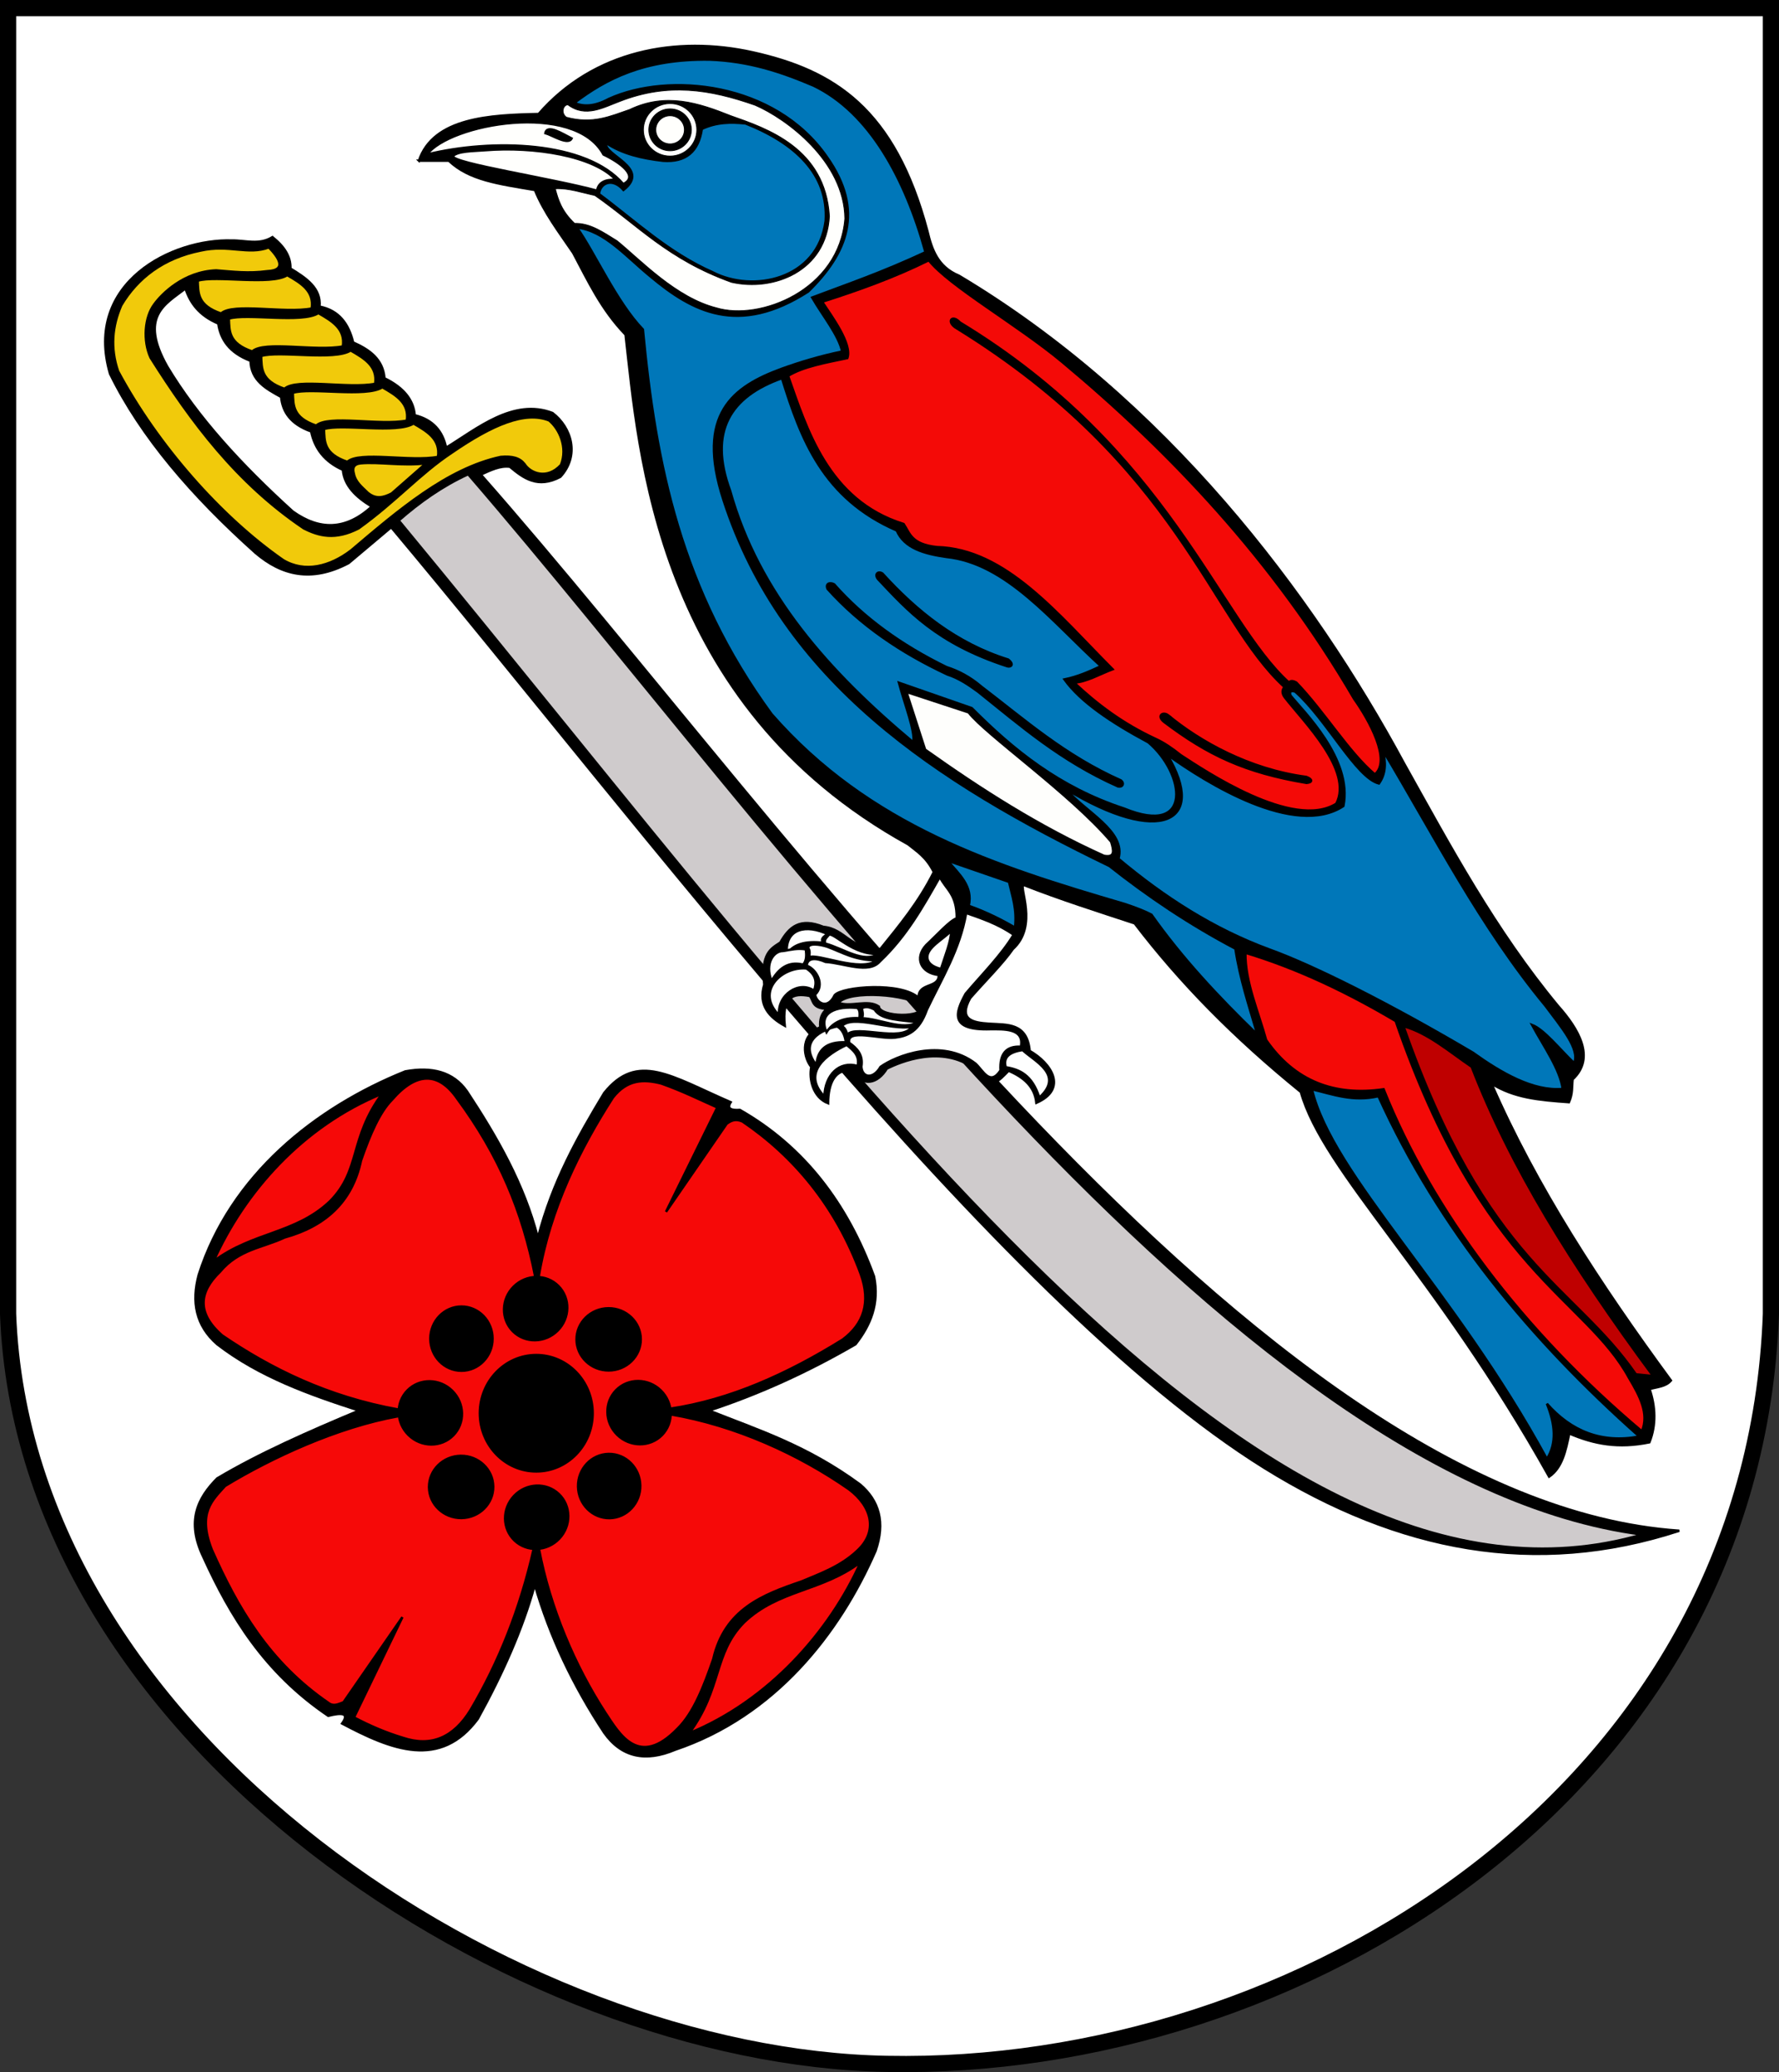
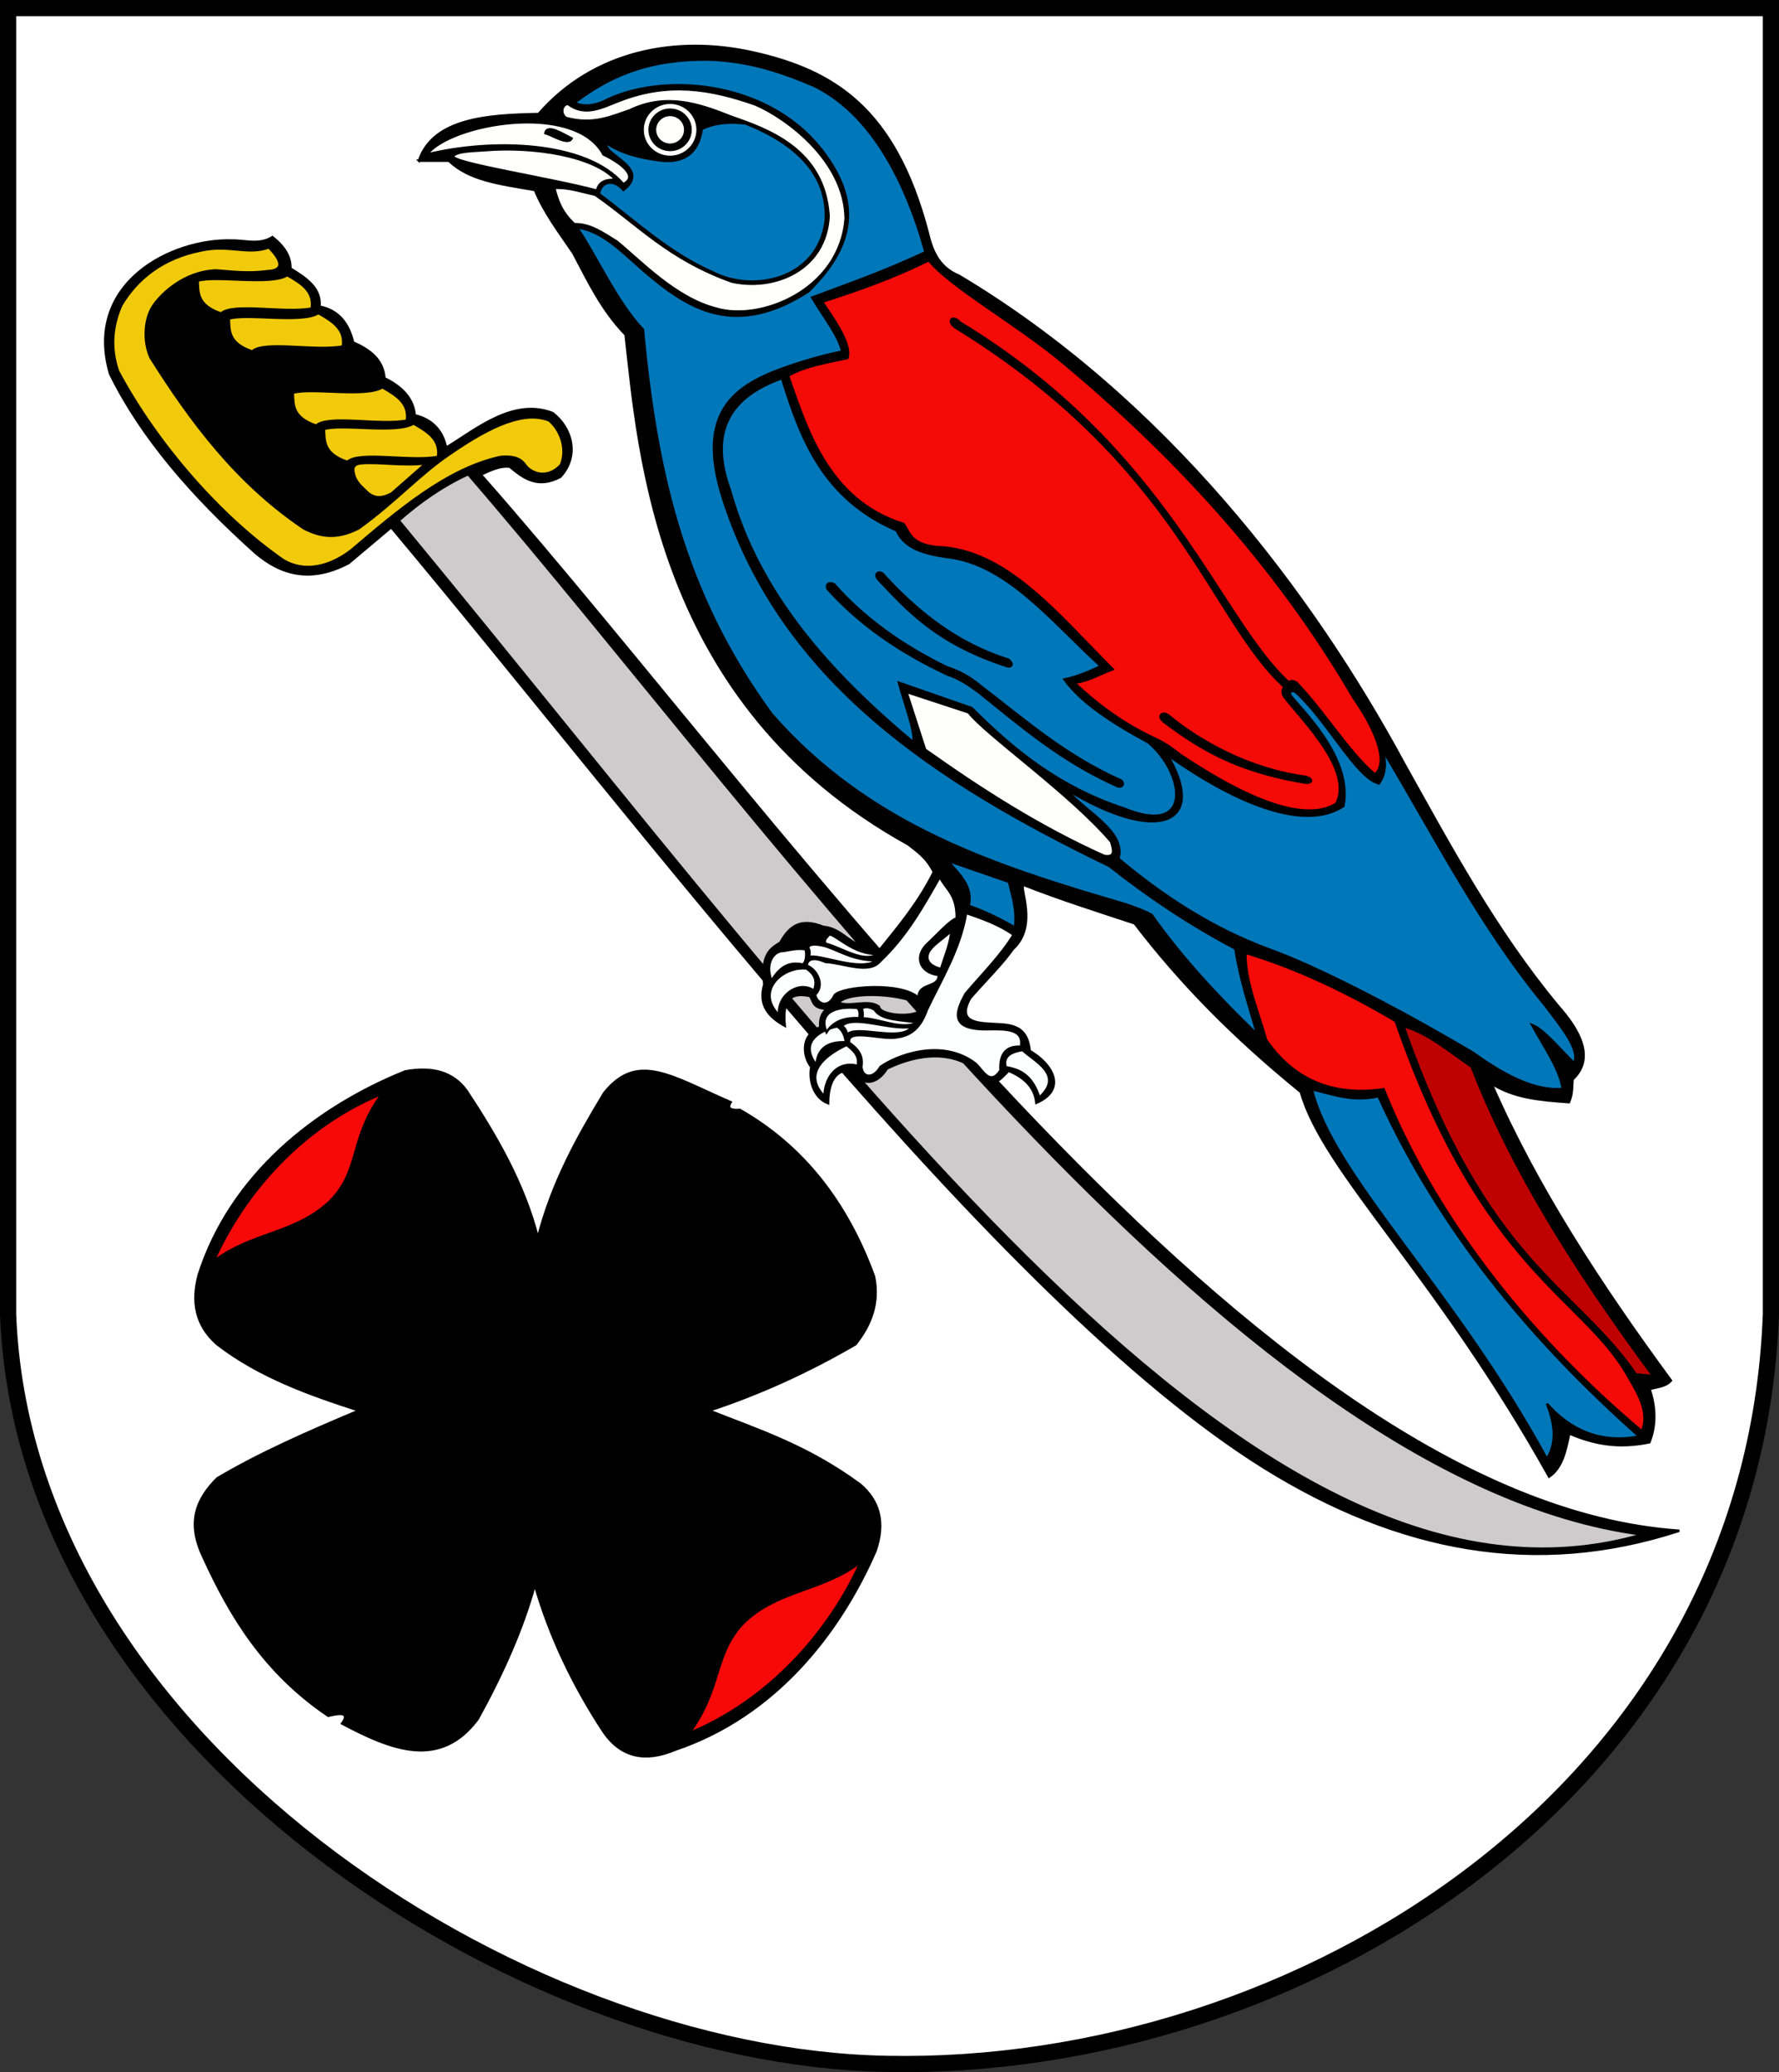
<svg xmlns="http://www.w3.org/2000/svg" xmlns:ns1="http://sodipodi.sourceforge.net/DTD/sodipodi-0.dtd" xmlns:ns2="http://www.inkscape.org/namespaces/inkscape" height="862.311" width="740.26" id="svg3769" ns1:version="0.32" ns2:version="1.1.2 (b8e25be833, 2022-02-05)" version="1.0" ns1:docname="POL_gmina_Krasne_COA.svg">
  <rect width="100%" height="100%" fill="#333333" stroke="none" />
  <defs id="defs3771" />
  <g ns2:groupmode="layer" ns2:label="Warstwa 1" id="layer1" transform="translate(-4.156,7.365)">
    <g id="g3721" transform="translate(4.156,-7.365)">
      <g style="fill:#ffffff;fill-opacity:1;stroke:#000000;stroke-width:6.732;stroke-miterlimit:4;stroke-dasharray:none;stroke-opacity:1" transform="translate(-6.838,-52.319)" ns2:label="Warstwa 1" id="g3778">
        <path ns1:nodetypes="cccccc" id="path4304" d="M 10.205,55.685 H 743.732 V 599.098 C 736.443,798.548 546.269,914.508 375.974,911.195 222.245,908.544 16.831,776.682 10.205,599.098 Z" style="fill:#ffffff;fill-opacity:1;fill-rule:evenodd;stroke:#000000;stroke-width:6.732;stroke-linecap:round;stroke-linejoin:miter;stroke-miterlimit:4;stroke-dasharray:none;stroke-dashoffset:0;stroke-opacity:1" />
      </g>
      <g style="stroke:#000000;stroke-opacity:1" transform="translate(820.489,-2.007)" id="g3460">
        <path style="fill:#000000;fill-opacity:1;fill-rule:evenodd;stroke:#000000;stroke-width:1px;stroke-linecap:butt;stroke-linejoin:miter;stroke-opacity:1" d="m -671.079,589.003 c -20.891,-6.764 -41.498,-14.094 -59.024,-27.587 -8.966,-7.795 -10.696,-17.657 -7.699,-28.87 13.269,-41.565 48.565,-69.642 85.97,-84.687 10.928,-1.967 19.862,0.054 25.663,8.34 12.509,18.981 23.781,38.579 29.512,60.949 5.982,-23.316 16.555,-42.041 27.587,-60.307 13.775,-17.178 27.65,-7.021 52.608,3.849 -1.701,2.697 0.137,3.464 3.849,3.208 26.546,15.156 44.664,38.739 55.816,69.289 2.279,11.348 -1.457,20.289 -7.699,28.229 -20.316,11.804 -40.633,20.915 -60.949,27.587 20.539,8.168 40.709,14.495 62.874,30.795 7.883,6.734 10.505,15.723 6.416,27.587 -15.058,34.557 -41.989,68.788 -83.404,82.762 -12.36,5.215 -22.285,3.125 -29.512,-7.057 -12.997,-19.687 -22.716,-40.193 -28.87,-61.59 -5.136,18.605 -13.477,37.211 -23.738,55.816 -15.602,21.02 -35.807,12.883 -56.458,1.925 3.21,-4.492 -0.156,-4.601 -5.774,-3.208 -26.516,-17.941 -40.71,-41.359 -51.967,-66.081 -7.169,-14.948 -2.335,-24.562 5.774,-32.72 17.576,-10.459 38.07,-19.459 59.024,-28.229 z" id="path3419" ns1:nodetypes="ccccccccccccccccccccccc" />
-         <path id="path3443" style="fill:#f60908;fill-opacity:1;fill-rule:evenodd;stroke:#000000;stroke-width:1px;stroke-linecap:butt;stroke-linejoin:miter;stroke-opacity:1" d="m -597.797,533.219 c -5.252,-26.864 -14.943,-50.321 -32.433,-73.993 -7.69,-11.142 -16.903,-11.411 -27.18,0.485 -5.033,5.055 -9.116,14.391 -12.862,25.238 -3.715,17.56 -15.144,27.405 -31.791,32.033 -9.081,4.311 -19.006,4.828 -26.937,14.318 -8.48,8.23 -9.929,16.929 0.971,26.452 20.26,13.807 43.817,25.511 73.334,30.828 l -0.08,2.78 c -25.307,4.572 -52.58,17.193 -72.04,29.003 -5.305,5.947 -11.547,11.113 -5.582,26.452 10.669,24.029 23.774,46.841 48.535,63.824 2.103,1.69 4.206,0.557 6.31,-0.243 l 24.51,-35.431 -20.142,41.74 c 6.489,3.443 13.249,6.344 20.385,8.494 11.648,3.883 21.032,-10e-6 28.15,-11.648 11.717,-19.839 20.616,-42.174 26.24,-66.998 l 2.179,0.025 c 4.649,24.525 14.95,48.629 27.64,68.186 5.905,8.869 13.901,23.322 30.092,6.552 6.536,-6.423 10.82,-17.351 14.803,-28.878 4.751,-20.711 20.484,-26.778 36.644,-32.276 8.121,-3.399 16.42,-6.354 23.297,-12.862 8.807,-8.111 5.947,-18.426 -3.397,-25.481 -20.853,-14.576 -47.225,-26.622 -74.297,-31.232 l -0.066,-2.366 c 24.701,-3.7 48.457,-14.328 71.693,-28.77 8.762,-6.558 11.701,-15.446 7.523,-27.18 -10.499,-28.596 -28.216,-49.322 -49.263,-63.581 -2.99,-1.288 -4.837,-0.291 -6.552,0.971 l -25.238,36.644 21.355,-43.439 c -7.557,-3.317 -13.998,-6.633 -23.297,-9.95 -7.612,-1.953 -14.277,-1.632 -20.142,5.824 -13.546,21.058 -26.219,46.291 -30.903,74.579 z m 9.328,22.537 c -5.225,5.204 -13.557,5.32 -18.598,0.259 -5.042,-5.061 -4.893,-13.393 0.332,-18.597 5.225,-5.204 13.557,-5.32 18.598,-0.259 5.042,5.061 4.893,13.393 -0.332,18.597 z m -27.067,3.327 c 0,7.374 -5.798,13.359 -12.942,13.359 -7.144,0 -12.942,-5.985 -12.942,-13.359 0,-7.374 5.798,-13.359 12.942,-13.359 7.144,0 12.942,5.985 12.942,13.359 z m 48.373,13.235 c -7.374,0.035 -13.387,-5.735 -13.42,-12.878 -0.034,-7.144 5.924,-12.97 13.298,-13.005 7.374,-0.035 13.387,5.735 13.42,12.878 0.034,7.144 -5.924,12.97 -13.298,13.005 z m 3.522,26.799 c -5.267,-5.161 -5.483,-13.491 -0.483,-18.594 5,-5.102 13.333,-5.054 18.6,0.107 5.267,5.161 5.483,13.491 0.483,18.594 -5,5.102 -13.333,5.054 -18.6,-0.107 z m -16.316,21.512 c -0.121,-7.373 5.578,-13.452 12.721,-13.57 7.143,-0.117 13.038,5.772 13.159,13.145 0.121,7.373 -5.578,13.452 -12.721,13.57 -7.143,0.117 -13.038,-5.772 -13.159,-13.145 z m -26.602,3.872 c 5.076,-5.349 13.401,-5.7 18.584,-0.783 5.182,4.917 5.269,13.25 0.193,18.599 -5.076,5.349 -13.401,5.7 -18.584,0.783 -5.182,-4.917 -5.268,-13.25 -0.193,-18.599 z m -22.181,-16.654 c 7.374,-0.074 13.417,5.664 13.488,12.807 0.072,7.144 -5.855,13.001 -13.229,13.075 -7.374,0.074 -13.417,-5.664 -13.488,-12.807 -0.072,-7.144 5.855,-13.001 13.229,-13.075 z m -3.583,-27.083 c 5.249,5.18 5.435,13.511 0.417,18.595 -5.018,5.085 -13.351,5.007 -18.599,-0.173 -5.249,-5.18 -5.435,-13.511 -0.417,-18.595 5.018,-5.085 13.351,-5.007 18.599,0.173 z m 58.449,9.357 c 0,13.372 -10.513,24.224 -23.467,24.224 -12.954,0 -23.467,-10.852 -23.467,-24.224 0,-13.372 10.513,-24.224 23.467,-24.224 12.954,0 23.467,10.852 23.467,24.224 z" ns1:nodetypes="ccccccccccccccccccccccccccccccccccccccsssccsssccsssccsssccsssccsssccsssccsssccsssc" />
        <path style="fill:#f60908;fill-opacity:1;fill-rule:evenodd;stroke:#000000;stroke-width:1px;stroke-linecap:butt;stroke-linejoin:miter;stroke-opacity:1" d="m -661.462,457.123 c -13.785,18.689 -8.819,31.699 -21.671,44.734 -14.384,13.71 -32.142,12.724 -48.511,25.051 12.865,-28.82 37.085,-56.227 70.182,-69.785 z" id="path3439" ns1:nodetypes="cccc" />
        <path ns1:nodetypes="cccc" id="path3441" d="m -533.702,723.263 c 13.785,-18.689 9.975,-33.086 22.827,-46.121 14.384,-13.71 32.142,-12.724 48.511,-25.051 -12.865,28.82 -38.241,57.614 -71.339,71.172 z" style="fill:#f60908;fill-opacity:1;fill-rule:evenodd;stroke:#000000;stroke-width:1px;stroke-linecap:butt;stroke-linejoin:miter;stroke-opacity:1" />
      </g>
      <g style="stroke:#000000;stroke-opacity:1" transform="translate(822.746,4.014)" id="g3489">
-         <path id="path3466" style="fill:#000000;fill-opacity:1;fill-rule:evenodd;stroke:#000000;stroke-width:1px;stroke-linecap:butt;stroke-linejoin:miter;stroke-opacity:1" d="m -709.369,94.682 c 4.776,3.777 7.646,8.031 7.457,13.05 6.583,4.011 12.844,8.182 12.118,15.847 8.061,1.571 12.123,7.141 13.982,14.914 6.791,3.019 12.417,6.97 13.05,14.914 7.966,3.87 12.075,9.025 12.584,15.381 7.63,1.881 11.63,6.667 13.05,13.516 12.908,-7.901 28.001,-20.706 44.277,-14.448 7.949,6.059 11.397,17.711 3.263,26.566 -9.374,4.955 -15.254,0.595 -20.973,-4.195 -4.039,-0.575 -8.079,1.429 -12.118,3.263 128.718,146.057 322.343,427.467 498.702,439.51 -59.823,19.562 -116.821,8.54 -172.522,-26.047 -111.739,-69.384 -262.028,-270.703 -363.467,-391.558 l -17.711,14.914 c -15.655,8.261 -27.988,4.898 -38.684,-4.195 -26.507,-23.71 -47.739,-48.379 -60.59,-74.572 -11.068,-37.988 25.982,-56.315 50.802,-55.463 5.593,-0.085 11.186,2.025 16.779,-1.398 z m 41.337,112.096 c -6.712,-4.012 -11.477,-8.804 -12.037,-15.277 -7.617,-3.392 -11.747,-8.877 -13.194,-15.972 -8.62,-3.071 -11.883,-8.202 -12.5,-14.351 -6.239,-3.419 -12.513,-6.81 -12.731,-15.046 -8.972,-3.44 -12.452,-8.992 -13.425,-15.509 -8.106,-3.439 -11.691,-8.687 -13.657,-14.583 -8.514,6.589 -19.356,11.536 -7.639,32.406 12.683,21.157 31.007,41.105 52.313,60.415 10.956,7.81 21.913,7.998 32.869,-2.083 z" />
+         <path id="path3466" style="fill:#000000;fill-opacity:1;fill-rule:evenodd;stroke:#000000;stroke-width:1px;stroke-linecap:butt;stroke-linejoin:miter;stroke-opacity:1" d="m -709.369,94.682 c 4.776,3.777 7.646,8.031 7.457,13.05 6.583,4.011 12.844,8.182 12.118,15.847 8.061,1.571 12.123,7.141 13.982,14.914 6.791,3.019 12.417,6.97 13.05,14.914 7.966,3.87 12.075,9.025 12.584,15.381 7.63,1.881 11.63,6.667 13.05,13.516 12.908,-7.901 28.001,-20.706 44.277,-14.448 7.949,6.059 11.397,17.711 3.263,26.566 -9.374,4.955 -15.254,0.595 -20.973,-4.195 -4.039,-0.575 -8.079,1.429 -12.118,3.263 128.718,146.057 322.343,427.467 498.702,439.51 -59.823,19.562 -116.821,8.54 -172.522,-26.047 -111.739,-69.384 -262.028,-270.703 -363.467,-391.558 l -17.711,14.914 c -15.655,8.261 -27.988,4.898 -38.684,-4.195 -26.507,-23.71 -47.739,-48.379 -60.59,-74.572 -11.068,-37.988 25.982,-56.315 50.802,-55.463 5.593,-0.085 11.186,2.025 16.779,-1.398 z m 41.337,112.096 z" />
        <path style="fill:#cfcbcc;fill-opacity:1;fill-rule:evenodd;stroke:#000000;stroke-width:1px;stroke-linecap:butt;stroke-linejoin:miter;stroke-opacity:1" d="m -627.95,193.335 c -10.835,4.971 -20.227,11.674 -28.886,19.257 190.335,230.328 356.583,468.549 517.431,421.982 C -311.372,612.298 -500.698,340.564 -627.95,193.335 Z" id="path3468" ns1:nodetypes="cccc" />
        <path style="fill:#f1ca0b;fill-opacity:1;fill-rule:evenodd;stroke:#000000;stroke-width:1px;stroke-linecap:butt;stroke-linejoin:miter;stroke-opacity:1" d="m -703.216,110.485 c 5.623,3.264 11.281,6.507 10.185,13.888 -11.327,2.194 -32.752,-2.497 -37.73,2.083 -9.906,-3.367 -9.511,-8.566 -9.722,-13.657 7.424,-2.354 30.486,2.053 37.267,-2.315 z" id="path3475" ns1:nodetypes="ccccc" />
        <path ns1:nodetypes="ccccc" id="path3477" d="m -690.257,126.272 c 5.623,3.264 11.281,6.507 10.185,13.888 -11.327,2.194 -32.752,-2.497 -37.73,2.083 -9.906,-3.367 -9.511,-8.566 -9.722,-13.657 7.424,-2.354 30.486,2.053 37.267,-2.315 z" style="fill:#f1ca0b;fill-opacity:1;fill-rule:evenodd;stroke:#000000;stroke-width:1px;stroke-linecap:butt;stroke-linejoin:miter;stroke-opacity:1" />
-         <path style="fill:#f1ca0b;fill-opacity:1;fill-rule:evenodd;stroke:#000000;stroke-width:1px;stroke-linecap:butt;stroke-linejoin:miter;stroke-opacity:1" d="m -676.826,141.824 c 5.623,3.264 11.281,6.507 10.185,13.888 -11.327,2.194 -32.752,-2.497 -37.73,2.083 -9.906,-3.367 -9.511,-8.566 -9.722,-13.657 7.424,-2.354 30.486,2.053 37.267,-2.315 z" id="path3479" ns1:nodetypes="ccccc" />
        <path ns1:nodetypes="ccccc" id="path3481" d="m -663.631,157.14 c 5.623,3.264 11.281,6.507 10.185,13.888 -11.327,2.194 -32.752,-2.497 -37.73,2.083 -9.906,-3.367 -9.511,-8.566 -9.722,-13.657 7.424,-2.354 30.486,2.053 37.267,-2.315 z" style="fill:#f1ca0b;fill-opacity:1;fill-rule:evenodd;stroke:#000000;stroke-width:1px;stroke-linecap:butt;stroke-linejoin:miter;stroke-opacity:1" />
        <path style="fill:#f1ca0b;fill-opacity:1;fill-rule:evenodd;stroke:#000000;stroke-width:1px;stroke-linecap:butt;stroke-linejoin:miter;stroke-opacity:1" d="m -650.671,172.22 c 5.623,3.264 11.281,6.507 10.185,13.888 -11.327,2.194 -32.752,-2.497 -37.73,2.083 -9.906,-3.367 -9.511,-8.566 -9.722,-13.657 7.424,-2.354 30.486,2.053 37.267,-2.315 z" id="path3483" ns1:nodetypes="ccccc" />
        <path style="fill:#f1ca0b;fill-opacity:1;fill-rule:evenodd;stroke:#000000;stroke-width:1px;stroke-linecap:butt;stroke-linejoin:miter;stroke-opacity:1" d="m -645.484,188.798 -14.306,12.555 c -3.212,1.63 -6.466,2.632 -9.985,-0.35 -2.325,-2.305 -5.025,-4.336 -5.723,-7.825 -0.68,-2.378 -0.175,-4.064 2.803,-4.38 7.726,-0.697 17.539,1.204 27.211,0 z" id="path3485" ns1:nodetypes="cccccc" />
        <path style="fill:#f1ca0b;fill-opacity:1;fill-rule:evenodd;stroke:#000000;stroke-width:1px;stroke-linecap:butt;stroke-linejoin:miter;stroke-opacity:1" d="m -710.859,98.931 c 3.82,3.96 7.921,9.533 -0.661,9.91 -7.847,1.049 -14.201,0.219 -21.25,-0.328 -13.679,0.498 -22.824,10.017 -25.763,14.092 -4.054,5.342 -4.783,15.167 -1.545,22.241 16.904,26.762 35.759,52.138 63.753,71.02 6.242,3.162 13.051,5.003 22.792,0 15.639,-11.24 25.392,-22.618 38.755,-31.493 17.021,-11.699 30.496,-17.408 40.523,-13.431 4.318,3.565 7.8,11.208 4.955,18.498 -5.881,6.419 -12.875,3.392 -15.195,-0.33 -1.994,-2.521 -4.966,-3.4 -9.907,-2.973 -22.378,4.809 -42.867,22.465 -62.21,38.869 -8.841,6.795 -19.313,9.438 -28.301,4.073 -25.906,-18.004 -52.226,-47.87 -68.708,-78.617 -3.284,-9.604 -2.466,-18.696 1.321,-27.417 6.777,-11.41 17.649,-19.729 33.032,-22.792 11.791,-2.651 19.749,1.957 28.408,-1.321 z" id="path3487" ns1:nodetypes="cccccccccccccccccc" />
      </g>
      <g style="stroke:#000000;stroke-opacity:1" transform="translate(814.437,-6.021)" id="g3691">
        <path id="path3590" style="fill:#000000;fill-opacity:1;fill-rule:evenodd;stroke:#000000;stroke-width:1px;stroke-linecap:butt;stroke-linejoin:miter;stroke-opacity:1" d="m -640.113,72.896 h 12.446 c 8.44,8.05 20.499,9.597 35.81,12.189 3.846,9.453 10.153,17.675 15.922,26.167 6.185,11.584 11.602,23.455 21.798,34.036 5.609,48.449 12.068,153.77 117.606,212.09 3.678,3.001 7.473,5.175 10.668,11.557 -6.38,12.725 -14.367,22.235 -22.225,32.004 -12.85,0.24 -14.542,-8.374 -23.753,-9.206 -9.683,-3.933 -14.211,-0.018 -17.898,6.539 -4.003,2.599 -8.068,4.557 -6.671,17.464 -2.651,8.775 2.246,13.651 8.508,17.141 -1.179,-11.687 3.014,-13.91 10.477,-12.38 1.589,2.091 0.864,5.107 7.112,5.334 -2.223,1.786 -3.116,4.371 -2.792,7.685 -9.039,3.725 -6.623,13.071 -3.747,16.502 -1.006,5.014 0.673,12.652 6.987,15.12 0.034,-8.453 2.934,-14.7 10.22,-13.526 4.188,6.898 10.356,5.435 14.224,-0.889 5.443,-2.727 22.803,-10.1 36.449,0 6.468,10.309 10.214,4.832 14.224,0.889 6.274,2.684 10.865,6.592 11.557,13.335 13.278,-5.817 6.109,-16.551 -2.792,-21.586 -1.067,-11.769 -9.326,-10.814 -16.766,-11.307 -7.073,-0.435 -12.964,-1.708 -8.001,-10.668 5.937,-6.821 13.773,-14.591 17.78,-20.447 10.644,-9.656 2.294,-25.942 4.445,-26.67 15.409,6.051 30.819,10.921 46.228,16.002 18.842,24.675 41.102,47.384 69.151,70.165 9.332,33.233 56.079,75.591 103.316,160.087 5.419,-3.691 6.865,-10.659 8.376,-17.971 10.396,4.448 20.417,6.315 33.341,3.681 2.908,-7.292 2.502,-14.93 0.066,-22.159 3.296,-0.949 6.738,-1.018 8.89,-3.556 -29.66,-40.396 -56.092,-80.884 -74.677,-123.572 9.471,5.946 19.748,6.857 32.254,7.744 1.628,-3.747 1.151,-6.348 1.528,-9.522 9.698,-8.981 2.293,-21.128 -6.098,-30.542 -26.191,-31.614 -44.832,-66.464 -64.133,-101.031 -38.023,-70.365 -99.3,-151.601 -185.104,-202.818 -8.828,-3.641 -11.338,-10.891 -13.144,-18.544 -13.611,-51.124 -38.914,-66.876 -72.553,-74.4 -31.945,-7.145 -66.338,-0.704 -89.239,25.637 -20.096,0.416 -43.775,1.496 -49.791,19.426 z M -418.6,393.398 c -0.084,4.387 -2.544,10.359 -4.306,15.865 -3.771,-0.959 -5.52,-2.592 -5.666,-4.759 -0.157,-4.199 6.378,-7.442 9.972,-11.105 z m -46.914,29.916 c 4.495,-5.413 29.202,-3.585 34.676,1.36 1.183,5.269 -17.598,4.549 -17.904,0.227 -4.528,-3.186 -11.834,0.462 -16.771,-1.586 z" ns1:nodetypes="cccccccccccccccccccccccccccccccccccccccccscccccccccc" />
        <g style="stroke:#000000;stroke-opacity:1" id="g3639">
          <path ns1:nodetypes="ccccccc" d="m -636.795,70.321 c 27.1,-6.64 66.253,-5.667 81.704,12.317 6.495,-3.124 -0.844,-8.802 -8.211,-12.317 -12.004,-22.372 -64.091,-12.779 -73.492,0 z m 49.292,-8.911 c 0.775,-3.809 7.129,0.323 10.906,2.234 -1.435,2.938 -8.17,-1.463 -10.906,-2.234 z" style="fill:#fffffd;fill-opacity:1;fill-rule:evenodd;stroke:#000000;stroke-width:1px;stroke-linecap:butt;stroke-linejoin:miter;stroke-opacity:1" id="path3501" />
          <path ns1:nodetypes="cccsc" id="path3508" d="m -626.004,71.002 c -0.231,2.968 41.186,9.256 60.021,14.381 0.567,-3.405 3.378,-4.755 7.796,-4.498 -9.034,-10.017 -34.017,-14.035 -54.576,-12.341 -4.709,0.388 -11.212,0.284 -13.24,2.459 z" style="fill:#fffffd;fill-opacity:1;fill-rule:evenodd;stroke:#000000;stroke-width:1px;stroke-linecap:butt;stroke-linejoin:miter;stroke-opacity:1" />
          <path d="m -524.484,60.045 c 0,6.039 -4.982,10.94 -11.12,10.94 -6.138,0 -11.12,-4.901 -11.12,-10.94 0,-6.039 4.982,-10.94 11.12,-10.94 6.138,0 11.12,4.901 11.12,10.94 z m -2.274,-1e-5 c 0,4.804 -3.963,8.703 -8.845,8.703 -4.883,0 -8.845,-3.899 -8.845,-8.703 0,-4.804 3.963,-8.703 8.845,-8.703 4.883,0 8.845,3.899 8.845,8.703 z m -2.877,-3.6e-5 c 0,3.241 -2.674,5.872 -5.968,5.872 -3.294,0 -5.968,-2.63 -5.968,-5.872 0,-3.241 2.674,-5.872 5.968,-5.872 3.294,0 5.968,2.63 5.968,5.872 z m -53.742,24.497 c 5.489,-0.292 10.978,1.639 16.467,2.811 17.859,12.411 30.308,26.625 56.832,36.147 17.568,4.013 39.552,-4.621 40.766,-27.512 -1.715,-28.326 -25.88,-36.474 -40.967,-41.77 -13.492,-5.396 -27.102,-9.845 -42.172,-2.611 -7.886,2.691 -15.334,6.183 -26.307,3.213 -2.377,-1.74 -1.424,-5.087 0.602,-5.221 7.343,5.567 14.852,1.138 21.688,-1.406 19.956,-7.769 37.34,-5.019 56.229,1.607 12.929,5.553 37.099,23.348 37.352,47.192 -2.352,29.709 -35.337,42.597 -53.418,37.151 -16.926,-4.279 -31.525,-19.884 -41.369,-27.914 -5.608,-3.399 -11.039,-7.419 -17.672,-7.229 -5.41,-5.161 -6.823,-9.823 -8.033,-14.459 z" style="fill:#fffffd;fill-opacity:1;fill-rule:evenodd;stroke:#000000;stroke-width:0.354;stroke-linecap:round;stroke-linejoin:round;stroke-miterlimit:4;stroke-dashoffset:0;stroke-opacity:1" id="path3510" />
          <path ns1:nodetypes="ccccccccc" id="path3518" d="m -565.224,86.762 c 15.279,11.374 28.869,24.439 47.37,32.591 16.617,8.612 43.768,3.276 46.991,-21.411 1.222,-19.46 -12.701,-32.398 -33.349,-40.549 -6.063,-0.643 -12.127,-0.59 -18.19,2.274 -1.367,9.423 -6.655,13.946 -16.106,13.264 -8.732,-0.999 -16.963,-2.875 -23.685,-7.39 -1.577,4.953 18.894,10.325 7.2,19.517 -4.587,-5.243 -9.686,-3.03 -10.232,1.705 z" style="fill:#0077b9;fill-opacity:1;fill-rule:evenodd;stroke:#000000;stroke-width:1px;stroke-linecap:butt;stroke-linejoin:miter;stroke-opacity:1" />
          <path ns1:nodetypes="ccccccccccccccccccccc" id="path3525" d="m -575.494,48.854 c 3.732,1.597 8.223,1.675 14.422,-1.664 24.684,-11.249 68.995,-7.132 90.692,24.129 15.847,22.456 8.426,40.14 -7.766,56.024 -29.001,18.639 -48.141,8.399 -65.731,-6.379 -9.877,-8.067 -19.106,-19.047 -30.508,-20.246 7.295,10.239 16.447,30.955 27.457,42.434 5.293,55.937 15.752,108.347 53.528,160.029 40.772,46.639 93.273,63.293 146.994,79.044 4.422,1.479 8.317,2.958 11.094,4.438 12.372,17.572 27.614,33.995 44.098,49.922 -3.418,-11.742 -7.29,-23.258 -9.152,-35.778 -19.237,-10.141 -36.48,-21.776 -52.418,-34.391 -71.98,-34.847 -135.981,-76.573 -160.584,-152.263 -11.686,-35.918 4.023,-47.251 24.129,-54.637 7.675,-2.773 15.917,-5.262 25.239,-7.211 -1.431,-6.806 -8.123,-14.927 -12.481,-22.465 14.925,-5.654 28.385,-10.135 47.149,-18.86 -8.448,-30.589 -23.294,-58.14 -46.594,-69.337 -13.908,-5.917 -26.977,-10.195 -43.266,-10.817 -27.274,-0.371 -43.188,8.088 -56.301,18.028 z" style="fill:#0077b9;fill-opacity:1;fill-rule:evenodd;stroke:#000000;stroke-width:1px;stroke-linecap:butt;stroke-linejoin:miter;stroke-opacity:1" />
          <path ns1:nodetypes="cccccc" id="path3610" d="m -240.861,462.193 c -10.597,2.465 -18.897,-0.809 -27.681,-2.876 8.603,35.896 59.077,82.804 97.783,153.864 4.221,-6.614 3.431,-14.481 0,-23.008 10.076,11.419 22.641,16.616 38.466,13.661 -45.349,-40.234 -83.317,-86.093 -108.567,-141.641 z" style="fill:#0077b9;fill-opacity:1;fill-rule:evenodd;stroke:#000000;stroke-width:1px;stroke-linecap:butt;stroke-linejoin:miter;stroke-opacity:1" />
          <path ns1:nodetypes="ccccc" id="path3612" d="m -230.436,433.074 c 10.183,2.767 19.103,10.586 28.4,16.896 16.069,41.535 41.34,82.492 75.494,128.699 l -7.19,-0.719 c -25.884,-37.506 -61.909,-45.669 -96.704,-144.876 z" style="fill:#ff0000;fill-opacity:0.75;fill-rule:evenodd;stroke:#000000;stroke-width:1px;stroke-linecap:butt;stroke-linejoin:miter;stroke-opacity:1" />
          <path ns1:nodetypes="ccccccc" id="path3614" d="m -296.224,402.517 c 22.454,6.795 42.966,16.826 62.552,28.4 36.078,104.562 78.914,115.148 97.064,148.471 4.414,7.43 8.495,14.859 5.392,22.289 -49.478,-41.708 -87.3,-91.759 -107.489,-142.36 -20.493,2.961 -37.024,-3.324 -48.891,-20.491 -3.323,-12.103 -8.757,-24.206 -8.628,-36.309 z" style="fill:#f40a07;fill-opacity:1;fill-rule:evenodd;stroke:#000000;stroke-width:1px;stroke-linecap:butt;stroke-linejoin:miter;stroke-opacity:1" />
          <path d="m -489.05,163.405 c 7.886,25.351 17.045,50.032 47.757,63.37 3.179,7.382 11.429,9.695 20.664,11.021 25.015,2.604 43.85,26.839 64.288,45.461 -4.717,2.171 -9.434,4.342 -15.154,5.51 6.756,9.422 19.609,17.972 34.899,26.175 15.125,12.788 19.06,39.544 -10.102,27.552 -26.953,-8.829 -46.129,-24.461 -63.37,-41.787 l -30.307,-10.562 c 2.325,8.712 6.922,20.454 5.97,24.797 -35.03,-29.33 -64.324,-61.98 -76.228,-104.698 -9.125,-24.751 0.122,-39.215 21.582,-46.839 z m 41.787,81.279 c 14.179,15.584 30.691,29.04 52.349,35.818 2.769,2.199 0.866,3.269 -0.459,2.755 -29.34,-9.572 -41.273,-23.086 -53.727,-36.277 -1.548,-1.999 0.047,-3.448 1.837,-2.296 z m -20.101,4.488 c -1.85,-0.966 -3.648,-0.197 -2.696,1.926 13.616,15.158 30.616,26.624 49.875,35.625 4.548,1.442 8.67,4.16 12.71,7.125 17.671,14.117 34.281,28.804 58.348,39.477 1.922,0.32 2.567,-1.387 1.155,-2.503 -23.452,-10.442 -40.025,-25.263 -58.156,-39.091 -4.814,-4.106 -9.628,-6.544 -14.443,-8.088 -18.882,-9.216 -34.587,-20.632 -46.794,-34.47 z" style="fill:#0077b9;fill-opacity:1;fill-rule:evenodd;stroke:#000000;stroke-width:1px;stroke-linecap:butt;stroke-linejoin:miter;stroke-opacity:1" id="path3616" />
          <path ns1:nodetypes="cccccc" id="path3628" d="m -437.248,293.982 7.744,23.987 c 23.359,16.593 47.556,32.108 74.417,44.197 4.87,0.945 4.075,-2.358 3.022,-5.855 -16.832,-19.871 -52.428,-44.77 -59.307,-53.83 z" style="fill:#fefefc;fill-opacity:1;fill-rule:evenodd;stroke:#000000;stroke-width:1px;stroke-linecap:butt;stroke-linejoin:miter;stroke-opacity:1" />
          <path ns1:nodetypes="ccccccccccccccc" id="path3630" d="m -370.918,334.359 c 7.976,9.559 25.166,17.583 21.865,29.021 19.011,15.961 39.569,29.216 62.814,37.768 18.637,6.71 50.647,22.818 84.679,42.936 11.775,8.445 25.118,16.203 37.37,15.107 -1.028,-8.076 -7.805,-17.588 -12.722,-26.636 4.979,1.893 11.569,10.23 17.492,15.902 2.613,-5.755 -5.392,-15.049 -11.927,-23.853 -27.209,-32.91 -46.256,-70.67 -67.714,-106.455 1.344,5.107 1.295,9.865 -1.59,13.914 -9.474,-2.391 -21.797,-26.724 -34.855,-38.254 -2.038,-0.602 -2.414,0.164 -1.988,1.59 5.278,6.637 25.994,26.453 22.044,46.051 -20.197,13.353 -57.068,-9.69 -73.328,-21.403 17.008,28.384 -3.15,38.106 -42.141,14.312 z" style="fill:#0077b9;fill-opacity:1;fill-rule:evenodd;stroke:#000000;stroke-width:1px;stroke-linecap:butt;stroke-linejoin:miter;stroke-opacity:1" />
          <path ns1:nodetypes="cccccccccccccccccccscccccc" d="m -427.945,114.332 c -14.559,7.197 -29.434,12.497 -44.398,17.266 4.117,6.286 12.559,17.611 10.483,23.432 -9.008,1.905 -18.401,3.535 -24.665,7.4 7.68,21.644 16.503,51.882 48.098,61.663 2.584,3.874 3.118,8.431 13.814,9.601 28.647,0.717 50.324,27.921 73.132,50.829 -5.381,2.032 -11.015,5.336 -16.033,5.55 9.379,8.861 20.069,17.007 33.915,23.432 3.494,1.576 6.989,3.988 10.483,6.783 9.693,6.262 46.763,31.487 64.742,20.191 7.119,-13.82 -13.557,-34.077 -21.429,-44.24 -1.3,-1.752 -1.098,-3.089 -0.148,-4.316 -30.903,-28.169 -43.897,-92.161 -136.276,-149.226 -4.633,-2.602 -2.161,-6.172 1.233,-2.467 86.85,52.634 107.837,123.574 136.893,149.842 0.532,-0.661 1.337,-0.958 3.083,0 11.658,12.096 21.788,29.02 32.682,38.231 6.895,-5.754 -2.23,-22.441 -8.633,-31.448 -33.731,-57.896 -77.208,-103.288 -121.436,-140.182 -18.603,-15.518 -47.087,-31.635 -55.538,-42.342 z m 99.555,189.336 c 13.068,10.842 33.694,22.526 57.504,25.663 2.749,1.025 2.574,2.288 0.119,2.495 -25.655,-4.311 -40.957,-11.572 -59.167,-25.306 -3.324,-2.553 -0.655,-4.508 1.545,-2.851 z" style="fill:#f40a07;fill-opacity:1;fill-rule:evenodd;stroke:#000000;stroke-width:1px;stroke-linecap:butt;stroke-linejoin:miter;stroke-opacity:1" id="path3632" />
        </g>
        <path style="fill:#0077b9;fill-opacity:1;fill-rule:evenodd;stroke:#000000;stroke-width:1px;stroke-linecap:butt;stroke-linejoin:miter;stroke-opacity:1" d="m -420.186,364.161 25.61,8.839 c 1.348,5.958 3.415,11.377 2.493,19.038 -6.13,-3.604 -12.53,-6.67 -19.264,-9.066 1.849,-8.188 -3.917,-13.014 -8.839,-18.811 z" id="path3653" ns1:nodetypes="ccccc" />
-         <path style="fill:#feffff;fill-opacity:1;fill-rule:evenodd;stroke:#000000;stroke-width:1px;stroke-linecap:butt;stroke-linejoin:miter;stroke-opacity:1" d="m -487.044,403.143 c -0.91,-11.11 8.445,-12.489 16.998,-8.386 -1.646,1 -3.132,2.033 -1.813,3.626 -7.407,-0.913 -12.649,0.604 -15.185,4.759 z" id="path3665" ns1:nodetypes="cccc" />
        <path style="fill:#feffff;fill-opacity:1;fill-rule:evenodd;stroke:#000000;stroke-width:1px;stroke-linecap:butt;stroke-linejoin:miter;stroke-opacity:1" d="m -493.39,414.248 c -3.001,-7.499 1.05,-12.545 4.759,-12.465 3.173,-0.522 6.346,-1.307 9.519,-0.68 0.247,2.323 0.398,4.615 -1.133,6.346 -4.933,-1.204 -9.41,0.218 -13.145,6.799 z" id="path3667" ns1:nodetypes="ccccc" />
        <path style="fill:#feffff;fill-opacity:1;fill-rule:evenodd;stroke:#000000;stroke-width:1px;stroke-linecap:butt;stroke-linejoin:miter;stroke-opacity:1" d="m -490.217,428.527 c -0.978,-8.53 8.46,-14.641 14.505,-10.199 1.2,-3.348 1.035,-6.545 -3.173,-9.292 -10.362,-0.955 -21.43,9.696 -11.332,19.491 z" id="path3669" ns1:nodetypes="cccc" />
        <path style="fill:#feffff;fill-opacity:1;fill-rule:evenodd;stroke:#000000;stroke-width:1px;stroke-linecap:butt;stroke-linejoin:miter;stroke-opacity:1" d="m -423.359,370.961 c 2.586,5.303 7.128,7.084 7.026,17.224 -2.799,0.839 -8.266,7.012 -12.692,11.105 -5.069,5.451 -2.169,11.695 5.213,12.465 0.183,5.763 -8.61,2.973 -8.386,9.519 -7.116,-6.703 -31.721,-4.74 -34.902,-1.133 -3.162,6.557 -7.828,2.821 -8.159,-0.227 4.199,-3.928 0.616,-10.591 -3.489,-12.026 0.257,-3.669 4.327,-3.152 7.795,-1.572 7.871,0.504 18.024,5.193 22.664,-0.227 11.112,-10.509 17.928,-22.859 24.93,-35.129 z" id="path3671" ns1:nodetypes="ccccccccccc" />
        <path style="fill:#feffff;fill-opacity:1;fill-rule:evenodd;stroke:#000000;stroke-width:1px;stroke-linecap:butt;stroke-linejoin:miter;stroke-opacity:1" d="m -449.649,405.636 c -6.539,5.268 -24.875,-3.091 -28.057,-1.225 0.052,-1.294 0.425,-2.588 -0.424,-3.882 0.029,-2.214 4.783,-1.529 7.857,-0.559 6.351,2.329 11.456,5.709 20.624,5.666 z" id="path3673" ns1:nodetypes="ccccc" />
        <path style="fill:#feffff;fill-opacity:1;fill-rule:evenodd;stroke:#000000;stroke-width:1px;stroke-linecap:butt;stroke-linejoin:miter;stroke-opacity:1" d="m -448.803,402.893 c -10.357,0.85 -18.672,-8.906 -20.688,-7.901 -0.842,1.099 -2.226,1.98 -1.568,3.679 7.568,2.066 16.123,8.473 22.256,4.222 z" id="path3675" ns1:nodetypes="cccc" />
        <path style="fill:#feffff;fill-opacity:1;fill-rule:evenodd;stroke:#000000;stroke-width:1px;stroke-linecap:butt;stroke-linejoin:miter;stroke-opacity:1" d="m -395.954,450.151 c -1.232,-4.424 1.877,-6.368 6.994,-7.165 5.17,4.79 17.451,10.351 6.994,19.789 -3.005,-9.459 -8.285,-11.712 -13.989,-12.624 z" id="path3677" ns1:nodetypes="cccc" />
        <path style="fill:#feffff;fill-opacity:1;fill-rule:evenodd;stroke:#000000;stroke-width:1px;stroke-linecap:butt;stroke-linejoin:miter;stroke-opacity:1" d="m -457.577,449.606 c 0.989,-4.261 -1.757,-6.53 -4.575,-8.76 -8.228,3.887 -18.908,11.458 -9.247,21.511 0.262,-9.034 6.15,-14.915 13.822,-12.751 z" id="path3679" ns1:nodetypes="cccc" />
        <path style="fill:#feffff;fill-opacity:1;fill-rule:evenodd;stroke:#000000;stroke-width:1px;stroke-linecap:butt;stroke-linejoin:miter;stroke-opacity:1" d="m -466.143,433.156 c 2.243,1.196 3.268,3.611 3.699,6.619 -8.169,-0.357 -11.878,3.151 -12.264,9.539 -7.751,-10.072 2.22,-14.787 8.566,-16.158 z" id="path3681" ns1:nodetypes="cccc" />
        <path style="fill:#feffff;fill-opacity:1;fill-rule:evenodd;stroke:#000000;stroke-width:1px;stroke-linecap:butt;stroke-linejoin:miter;stroke-opacity:1" d="m -470.523,435.589 c -3.668,-8.367 4.198,-11.019 12.848,-10.123 1.142,0.918 0.999,2.606 0.876,4.283 -7.354,-0.393 -11.285,2.096 -13.724,5.84 z" id="path3683" ns1:nodetypes="cccc" />
        <path style="fill:#feffff;fill-opacity:1;fill-rule:evenodd;stroke:#000000;stroke-width:1px;stroke-linecap:butt;stroke-linejoin:miter;stroke-opacity:1" d="m -455.825,425.564 c 0.222,1.395 0.753,2.79 0,4.185 7.899,0.304 16.709,5.236 23.458,1.752 -6.905,-1.107 -15.535,-0.874 -18.105,-5.353 -1.618,-0.777 -3.229,-1.578 -5.353,-0.584 z" id="path3685" ns1:nodetypes="ccccc" />
        <path style="fill:#feffff;fill-opacity:1;fill-rule:evenodd;stroke:#000000;stroke-width:1px;stroke-linecap:butt;stroke-linejoin:miter;stroke-opacity:1" d="m -434.995,433.351 c -4.317,6.596 -23.149,-1.017 -26.865,3.212 -0.476,-1.395 -0.857,-2.862 -2.336,-3.504 4.637,-4.999 19.662,1.752 29.201,0.292 z" id="path3687" ns1:nodetypes="cccc" />
        <path style="fill:#feffff;fill-opacity:1;fill-rule:evenodd;stroke:#000000;stroke-width:1px;stroke-linecap:butt;stroke-linejoin:miter;stroke-opacity:1" d="m -461.081,439.97 c 3.293,2.306 5.879,5.053 5.061,9.928 0.271,4.514 4.748,5.568 7.982,0.097 6.191,-4.471 25.299,-12.243 39.518,-1.363 3.219,2.962 5.987,9.53 10.415,2.823 -0.409,-6.897 2.388,-10.202 8.468,-9.831 1.622,-7.884 -7.484,-7.287 -12.654,-7.3 -16.999,0.557 -14.798,-6.658 -10.318,-14.795 6.918,-8.143 14.915,-16.151 19.954,-24.529 -6.245,-4.384 -13.009,-6.689 -19.759,-9.052 -2.561,15.166 -10.181,27.297 -16.352,40.297 -3.184,9.062 -8.098,10.991 -13.335,11.583 -6.327,0.714 -20.231,-3.94 -18.981,2.141 z" id="path3689" ns1:nodetypes="ccccccccccccc" />
      </g>
    </g>
  </g>
</svg>